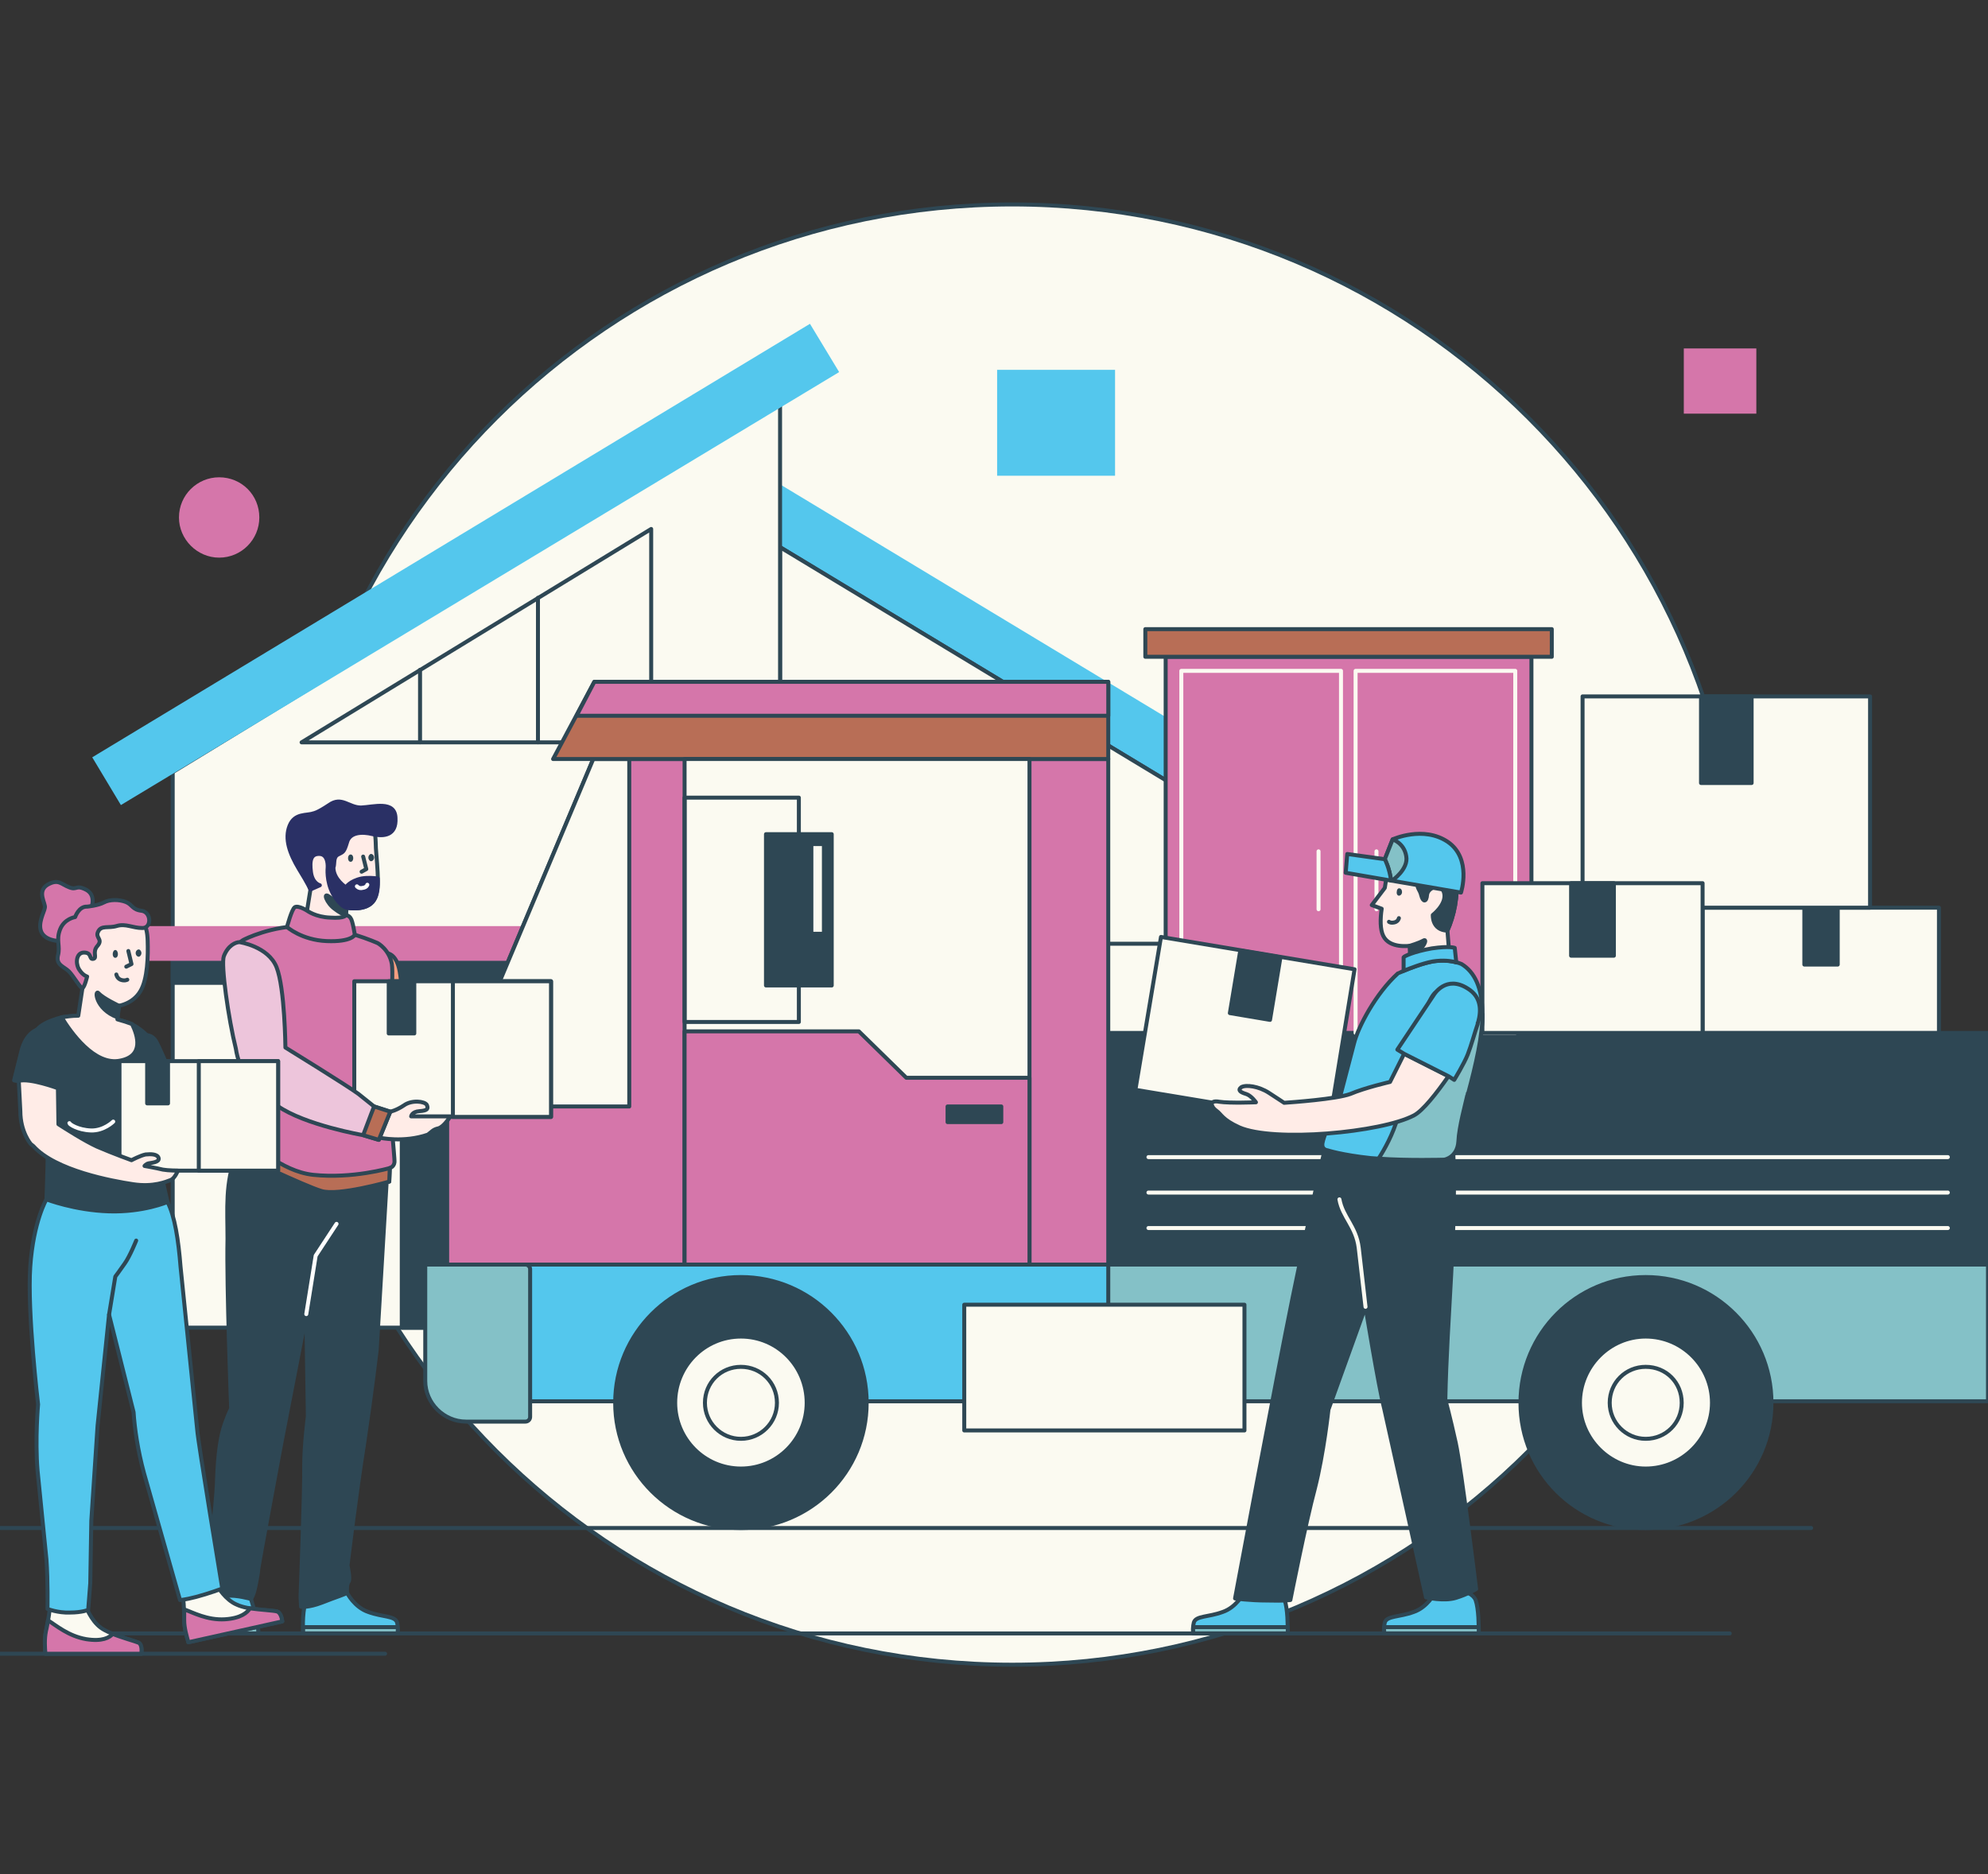
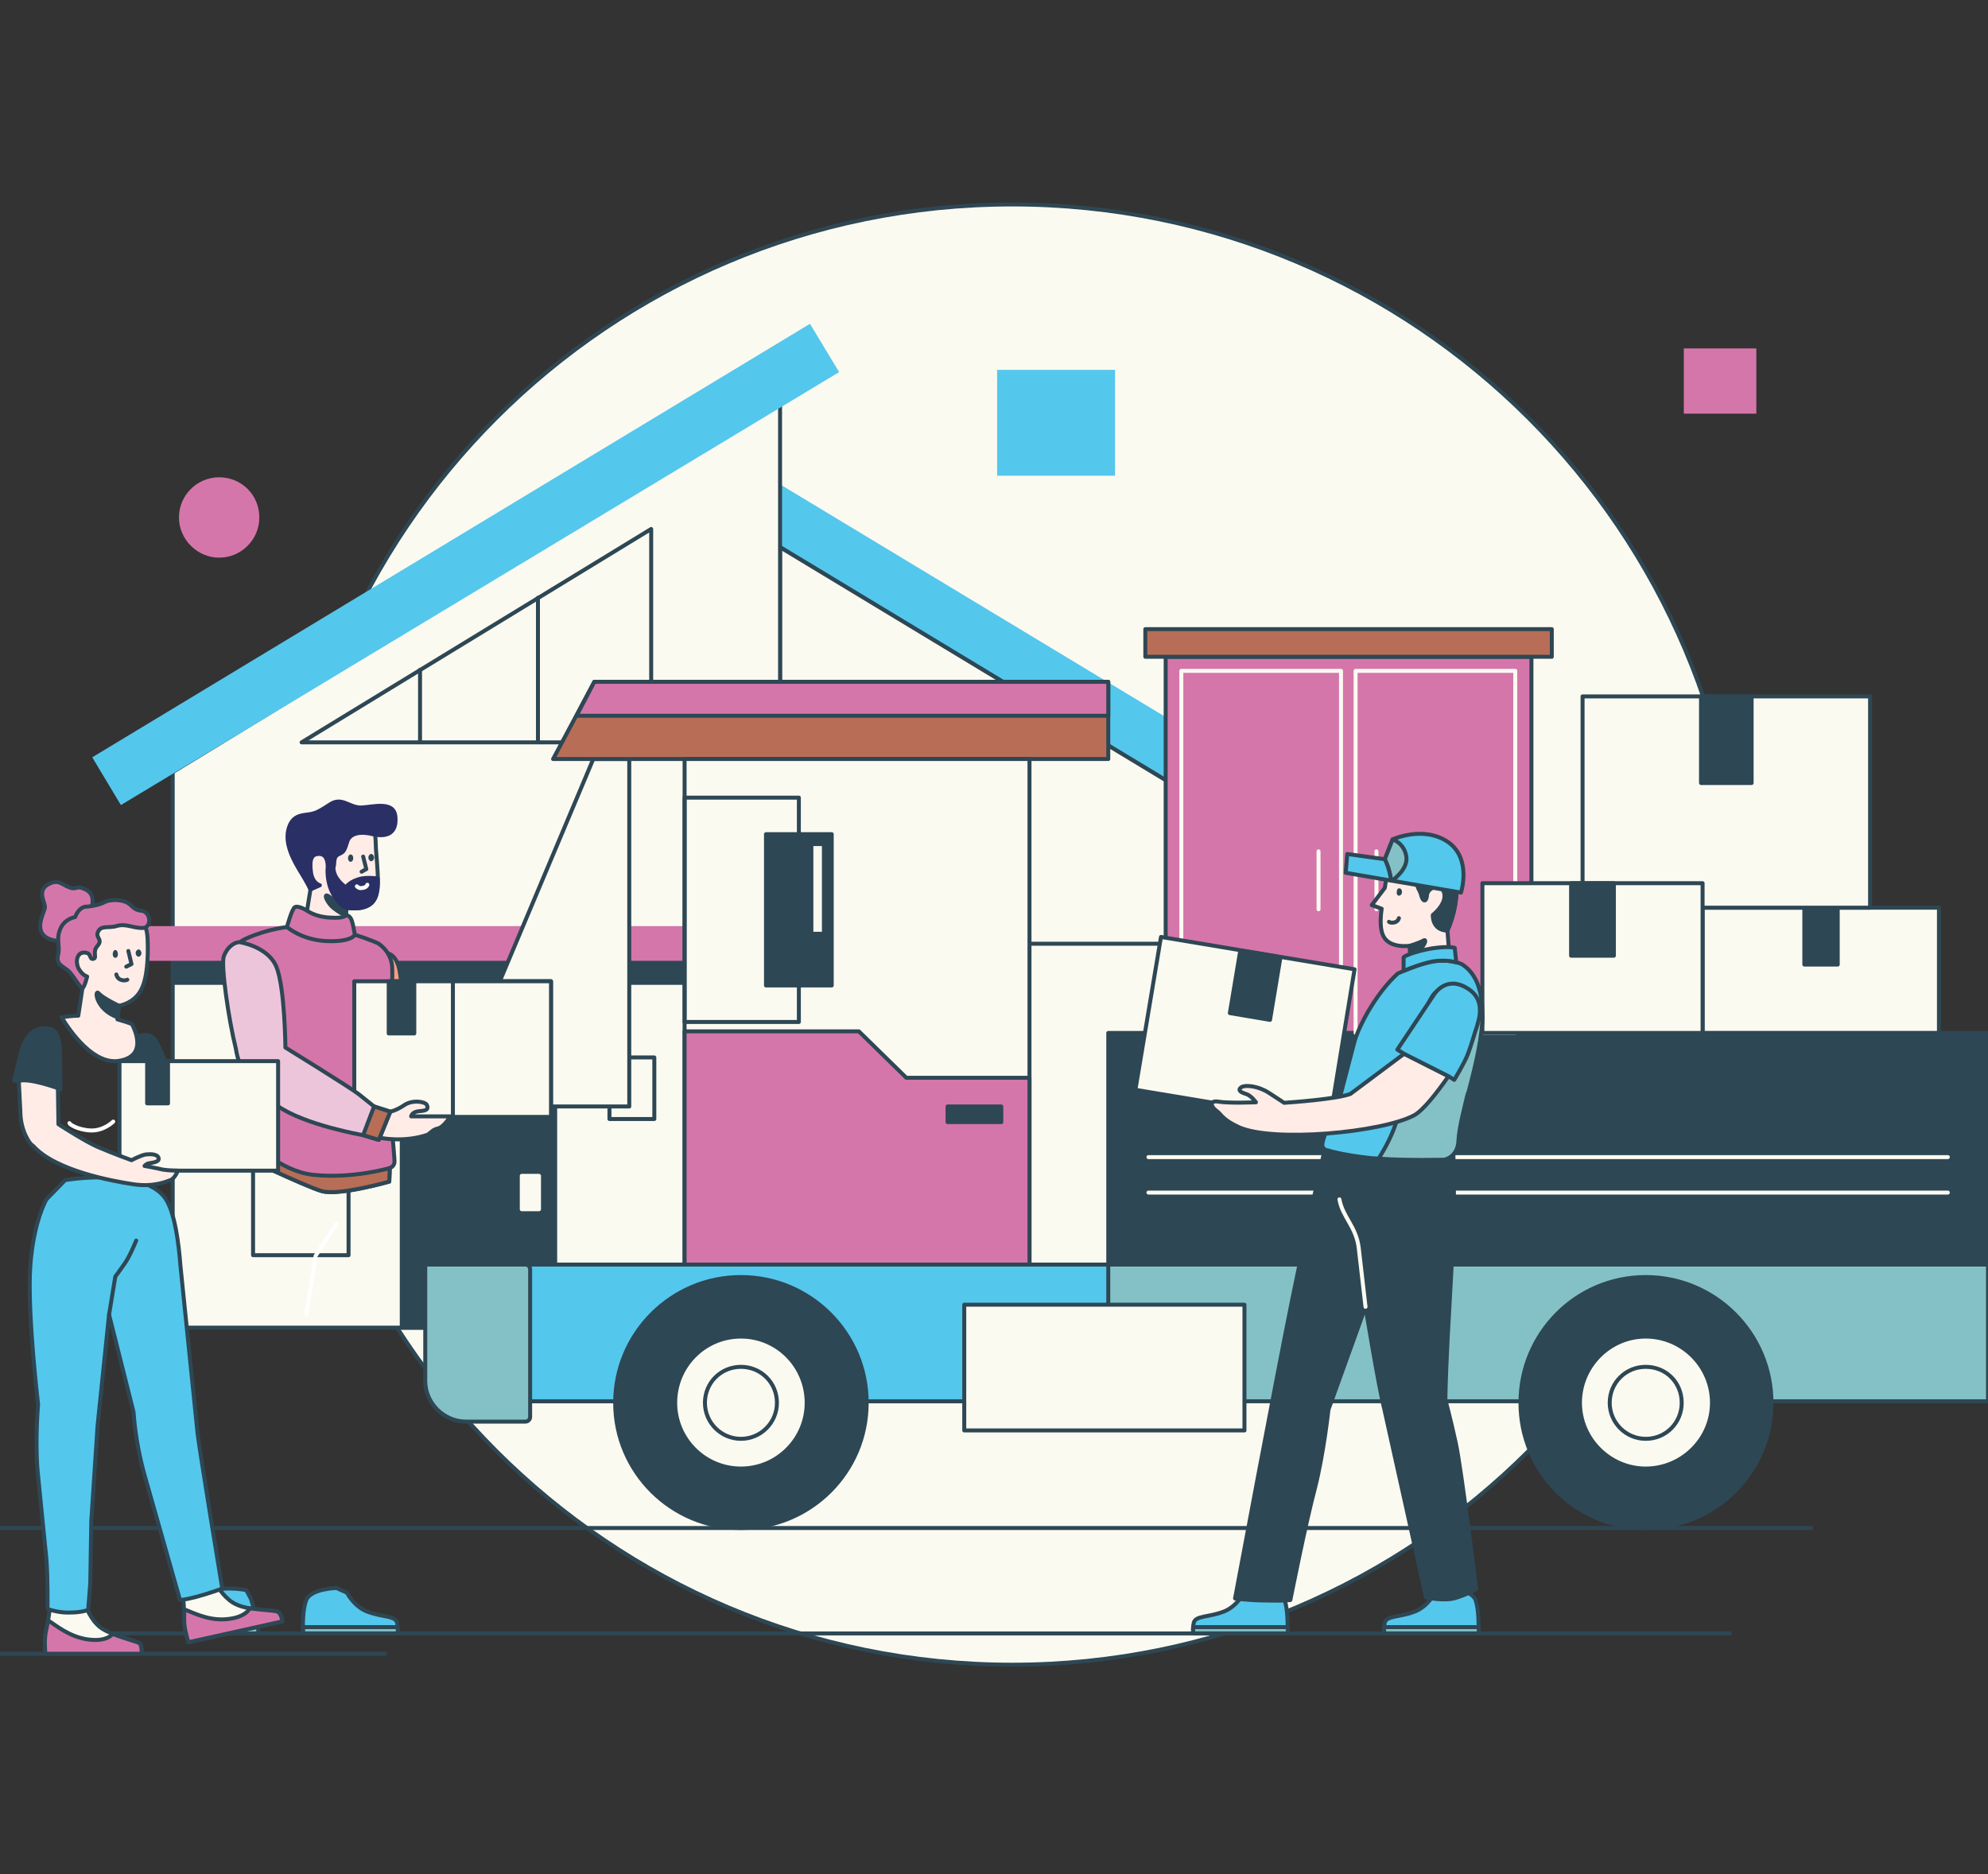
<svg xmlns="http://www.w3.org/2000/svg" width="350" height="330" viewBox="0 0 350 330" fill="none">
  <rect x="0" y="0" width="350" height="330" fill="#333333" stroke="none" />
  <g clip-path="url(#clip0_1603_19474)">
    <path fill-rule="evenodd" clip-rule="evenodd" d="M178.215 36C249.225 36 306.823 93.507 306.823 164.517C306.823 235.528 249.225 293.126 178.215 293.126C107.204 293.126 49.697 235.528 49.697 164.517C49.697 93.507 107.204 36 178.215 36Z" fill="#FBFAF1" stroke="#2E4754" stroke-width="0.7" />
    <path fill-rule="evenodd" clip-rule="evenodd" d="M296.444 61.355H309.213V72.837H296.444V61.355Z" fill="#D576AA" />
    <path fill-rule="evenodd" clip-rule="evenodd" d="M175.55 65.122H196.311V83.77H175.55V65.122Z" fill="#54C7ED" />
    <path d="M257.127 157.993L137.337 85.696V96.353L252.35 165.893L257.127 157.993Z" fill="#54C7ED" stroke="#54C7ED" stroke-width="0.7" />
    <path fill-rule="evenodd" clip-rule="evenodd" d="M137.337 233.782H243.899V160.751L137.337 96.355V233.782Z" fill="#FBFAF1" stroke="#2E4754" stroke-width="0.7" stroke-linecap="round" stroke-linejoin="round" />
    <path fill-rule="evenodd" clip-rule="evenodd" d="M243.899 166.171V160.751L137.337 96.355V166.171H243.899Z" fill="#FBFAF1" stroke="#2E4754" stroke-width="0.7" stroke-linecap="round" stroke-linejoin="round" />
    <path fill-rule="evenodd" clip-rule="evenodd" d="M137.335 70.632L30.406 135.947V233.781H137.335V70.632Z" fill="#FBFAF1" stroke="#2E4754" stroke-width="0.7" stroke-linecap="round" stroke-linejoin="round" />
    <path d="M16.719 133.468L142.48 57.497L147.257 65.397L21.404 141.277L16.719 133.468Z" fill="#54C7ED" stroke="#54C7ED" stroke-width="0.7" />
    <path fill-rule="evenodd" clip-rule="evenodd" d="M70.734 186.198H97.742V233.784H70.734V186.198Z" fill="#2E4754" stroke="#2E4754" stroke-width="0.7" stroke-linecap="round" stroke-linejoin="round" />
    <path fill-rule="evenodd" clip-rule="evenodd" d="M44.554 186.198H61.365V221.015H44.554V186.198Z" fill="#FBFAF1" stroke="#2E4754" stroke-width="0.7" stroke-linecap="round" stroke-linejoin="round" />
    <path fill-rule="evenodd" clip-rule="evenodd" d="M107.297 186.198H115.197V197.038H107.297V186.198Z" fill="#FBFAF1" stroke="#2E4754" stroke-width="0.7" stroke-linecap="round" stroke-linejoin="round" />
    <path fill-rule="evenodd" clip-rule="evenodd" d="M91.863 207.049H94.894V212.928H91.863V207.049Z" fill="#FBFAF1" stroke="#FBFAF1" stroke-width="0.7" stroke-linecap="round" stroke-linejoin="round" />
    <path fill-rule="evenodd" clip-rule="evenodd" d="M114.646 93.143L53.098 130.715H114.646V93.143Z" fill="#FBFAF1" stroke="#2E4754" stroke-width="0.7" stroke-linecap="round" stroke-linejoin="round" />
    <path d="M44.554 203.649H61.365" stroke="#2E4754" stroke-width="0.7" stroke-linecap="round" stroke-linejoin="round" />
    <path d="M94.711 105.264V130.71" stroke="#2E4754" stroke-width="0.7" stroke-linecap="round" stroke-linejoin="round" />
    <path d="M73.951 117.94V130.709" stroke="#2E4754" stroke-width="0.7" stroke-linecap="round" stroke-linejoin="round" />
    <path fill-rule="evenodd" clip-rule="evenodd" d="M143.858 222.85C144.685 221.655 145.971 220.645 148.176 219.267C150.932 217.522 148.911 213.663 148.911 213.663C148.911 213.663 151.575 213.02 152.677 209.621C153.687 206.222 149.737 201.905 149.737 201.905C149.737 201.905 150.84 199.792 149.829 196.577C148.727 193.361 144.593 192.167 144.593 192.167C144.593 192.167 144.96 188.952 143.307 186.288C140.092 181.144 135.774 181.144 132.559 186.288C130.813 188.952 131.273 192.167 131.273 192.167C131.273 192.167 127.139 193.361 126.037 196.577C124.934 199.792 126.037 201.905 126.037 201.905C126.037 201.905 122.178 206.222 123.189 209.621C124.199 213.02 126.955 213.663 126.955 213.663C126.955 213.663 124.842 217.522 127.69 219.267C129.895 220.645 131.181 221.655 132.008 222.85H143.858Z" fill="#2E4754" stroke="#2E4754" stroke-width="0.7" stroke-linecap="round" stroke-linejoin="round" />
    <path fill-rule="evenodd" clip-rule="evenodd" d="M30.406 173.064H137.335V168.838H30.406V173.064Z" fill="#2E4754" stroke="#2E4754" stroke-width="0.7" stroke-linecap="round" stroke-linejoin="round" />
    <path fill-rule="evenodd" clip-rule="evenodd" d="M25.262 163.419H142.388V168.839H25.262V163.419Z" fill="#D576AA" stroke="#D576AA" stroke-width="0.7" stroke-linecap="round" stroke-linejoin="round" />
    <path fill-rule="evenodd" clip-rule="evenodd" d="M128.242 222.849H147.625V233.78H128.242V222.849Z" fill="#FBFAF1" stroke="#2E4754" stroke-width="0.7" stroke-linecap="round" stroke-linejoin="round" />
    <path d="M9.829 287.617H304.527" stroke="#2E4754" stroke-width="0.7" stroke-linecap="round" stroke-linejoin="round" />
    <path fill-rule="evenodd" clip-rule="evenodd" d="M81.299 222.669H350V246.737H81.299V222.669Z" fill="#84C1C7" stroke="#2E4754" stroke-width="0.7" stroke-linecap="round" stroke-linejoin="round" />
    <path fill-rule="evenodd" clip-rule="evenodd" d="M195.118 222.67H350V181.883H195.118V222.67Z" fill="#2E4754" stroke="#2E4754" stroke-width="0.7" stroke-linecap="round" stroke-linejoin="round" />
-     <path fill-rule="evenodd" clip-rule="evenodd" d="M195.117 222.666H145.143H104.448H78.726V194.831L104.448 133.65H195.117V222.666Z" fill="#D576AA" stroke="#2E4754" stroke-width="0.7" stroke-linecap="round" stroke-linejoin="round" />
    <path fill-rule="evenodd" clip-rule="evenodd" d="M78.726 194.831L104.448 133.65H110.786V194.831H78.726Z" fill="#FBFAF1" stroke="#2E4754" stroke-width="0.7" stroke-linecap="round" stroke-linejoin="round" />
    <path fill-rule="evenodd" clip-rule="evenodd" d="M195.119 120.058H104.633L97.376 133.653H195.119V120.058Z" fill="#B86E56" stroke="#2E4754" stroke-width="0.7" stroke-linecap="round" stroke-linejoin="round" />
    <path fill-rule="evenodd" clip-rule="evenodd" d="M195.119 120.058H104.633L101.51 126.029H195.119V120.058Z" fill="#D576AA" stroke="#2E4754" stroke-width="0.7" stroke-linecap="round" stroke-linejoin="round" />
    <path fill-rule="evenodd" clip-rule="evenodd" d="M120.526 133.65H181.248V222.666H120.526V133.65Z" fill="#FBFAF1" stroke="#2E4754" stroke-width="0.7" stroke-linecap="round" stroke-linejoin="round" />
    <path fill-rule="evenodd" clip-rule="evenodd" d="M205.223 115.644H269.619V181.877H205.223V115.644Z" fill="#D576AA" stroke="#2E4754" stroke-width="0.7" stroke-linecap="round" stroke-linejoin="round" />
    <path fill-rule="evenodd" clip-rule="evenodd" d="M201.641 115.649H273.202V110.78H201.641V115.649Z" fill="#B86E56" stroke="#2E4754" stroke-width="0.7" stroke-linecap="round" stroke-linejoin="round" />
    <path fill-rule="evenodd" clip-rule="evenodd" d="M207.979 118.129H236.089V181.882H207.979V118.129Z" fill="#D576AA" stroke="#FBFAF1" stroke-width="0.7" stroke-linecap="round" stroke-linejoin="round" />
    <path fill-rule="evenodd" clip-rule="evenodd" d="M238.661 118.129H266.771V181.882H238.661V118.129Z" fill="#D576AA" stroke="#FBFAF1" stroke-width="0.7" stroke-linecap="round" stroke-linejoin="round" />
    <path d="M232.138 149.907V160.104" stroke="#FBFAF1" stroke-width="0.7" stroke-linecap="round" stroke-linejoin="round" />
    <path d="M242.335 149.907V160.104" stroke="#FBFAF1" stroke-width="0.7" stroke-linecap="round" stroke-linejoin="round" />
    <path fill-rule="evenodd" clip-rule="evenodd" d="M341.364 159.83H299.75V181.877H341.364V159.83Z" fill="#FBFAF1" stroke="#2E4754" stroke-width="0.7" stroke-linecap="round" stroke-linejoin="round" />
    <path fill-rule="evenodd" clip-rule="evenodd" d="M317.665 159.83H323.544V169.843H317.665V159.83Z" fill="#2E4754" stroke="#2E4754" stroke-width="0.7" stroke-linecap="round" stroke-linejoin="round" />
    <path fill-rule="evenodd" clip-rule="evenodd" d="M329.238 122.624H278.622V159.829H329.238V122.624Z" fill="#FBFAF1" stroke="#2E4754" stroke-width="0.7" stroke-linecap="round" stroke-linejoin="round" />
    <path fill-rule="evenodd" clip-rule="evenodd" d="M299.474 122.624H308.385V137.873H299.474V122.624Z" fill="#2E4754" stroke="#2E4754" stroke-width="0.7" stroke-linecap="round" stroke-linejoin="round" />
    <path fill-rule="evenodd" clip-rule="evenodd" d="M81.299 222.669H195.118V246.737H81.299V222.669Z" fill="#54C7ED" stroke="#2E4754" stroke-width="0.7" stroke-linecap="round" stroke-linejoin="round" />
    <path fill-rule="evenodd" clip-rule="evenodd" d="M260.985 155.514H299.752V181.879H260.985V155.514Z" fill="#FBFAF1" stroke="#2E4754" stroke-width="0.7" stroke-linecap="round" stroke-linejoin="round" />
    <path fill-rule="evenodd" clip-rule="evenodd" d="M276.601 155.514H284.134V168.283H276.601V155.514Z" fill="#2E4754" stroke="#2E4754" stroke-width="0.7" stroke-linecap="round" stroke-linejoin="round" />
    <path fill-rule="evenodd" clip-rule="evenodd" d="M130.445 224.866C142.663 224.866 152.584 234.787 152.584 247.005C152.584 259.223 142.663 269.053 130.445 269.053C118.227 269.053 108.306 259.223 108.306 247.005C108.306 234.787 118.227 224.866 130.445 224.866Z" fill="#2E4754" stroke="#2E4754" stroke-width="0.7" stroke-linecap="round" stroke-linejoin="round" />
    <path fill-rule="evenodd" clip-rule="evenodd" d="M130.445 235.346C136.876 235.346 142.02 240.582 142.02 247.012C142.02 253.351 136.876 258.587 130.445 258.587C124.015 258.587 118.871 253.351 118.871 247.012C118.871 240.582 124.015 235.346 130.445 235.346Z" fill="#FBFAF1" stroke="#2E4754" stroke-width="0.7" stroke-linecap="round" stroke-linejoin="round" />
    <path fill-rule="evenodd" clip-rule="evenodd" d="M289.737 224.866C301.955 224.866 311.876 234.787 311.876 247.005C311.876 259.223 301.955 269.053 289.737 269.053C277.519 269.053 267.689 259.223 267.689 247.005C267.689 234.787 277.519 224.866 289.737 224.866Z" fill="#2E4754" stroke="#2E4754" stroke-width="0.7" stroke-linecap="round" stroke-linejoin="round" />
    <path fill-rule="evenodd" clip-rule="evenodd" d="M289.737 235.346C296.167 235.346 301.403 240.582 301.403 247.012C301.403 253.351 296.167 258.587 289.737 258.587C283.398 258.587 278.162 253.351 278.162 247.012C278.162 240.582 283.398 235.346 289.737 235.346Z" fill="#FBFAF1" stroke="#2E4754" stroke-width="0.7" stroke-linecap="round" stroke-linejoin="round" />
    <path fill-rule="evenodd" clip-rule="evenodd" d="M289.738 240.676C293.32 240.676 296.076 243.432 296.076 247.014C296.076 250.505 293.32 253.353 289.738 253.353C286.247 253.353 283.399 250.505 283.399 247.014C283.399 243.432 286.247 240.676 289.738 240.676Z" fill="#FBFAF1" stroke="#2E4754" stroke-width="0.7" stroke-linecap="round" stroke-linejoin="round" />
    <path fill-rule="evenodd" clip-rule="evenodd" d="M130.446 240.676C133.937 240.676 136.785 243.432 136.785 247.014C136.785 250.505 133.937 253.353 130.446 253.353C126.956 253.353 124.108 250.505 124.108 247.014C124.108 243.432 126.956 240.676 130.446 240.676Z" fill="#FBFAF1" stroke="#2E4754" stroke-width="0.7" stroke-linecap="round" stroke-linejoin="round" />
    <path fill-rule="evenodd" clip-rule="evenodd" d="M74.868 222.669H92.506C92.965 222.669 93.333 223.036 93.333 223.496V249.493C93.333 249.952 92.965 250.32 92.506 250.32H82.034C78.175 250.32 74.868 247.105 74.868 243.155V222.669Z" fill="#84C1C7" stroke="#2E4754" stroke-width="0.7" stroke-linecap="round" stroke-linejoin="round" />
    <path fill-rule="evenodd" clip-rule="evenodd" d="M159.568 189.78H181.248V222.667H120.526V189.78V181.604H151.208L159.568 189.78Z" fill="#D576AA" stroke="#2E4754" stroke-width="0.7" stroke-linecap="round" stroke-linejoin="round" />
    <path fill-rule="evenodd" clip-rule="evenodd" d="M120.526 140.45H140.644V179.952H120.526V140.45Z" stroke="#2E4754" stroke-width="0.7" stroke-linecap="round" stroke-linejoin="round" />
    <path fill-rule="evenodd" clip-rule="evenodd" d="M134.856 146.884H146.431V173.524H134.856V146.884Z" fill="#2E4754" stroke="#2E4754" stroke-width="0.7" stroke-linecap="round" stroke-linejoin="round" />
    <path fill-rule="evenodd" clip-rule="evenodd" d="M166.823 197.585V194.829H176.285V197.585H166.823Z" fill="#2E4754" stroke="#2E4754" stroke-width="0.7" stroke-linecap="round" stroke-linejoin="round" />
-     <path d="M202.192 216.236H342.927" stroke="#FBFAF1" stroke-width="0.7" stroke-linecap="round" stroke-linejoin="round" />
    <path d="M202.192 209.991H342.927" stroke="#FBFAF1" stroke-width="0.7" stroke-linecap="round" stroke-linejoin="round" />
    <path d="M202.192 203.747H342.927" stroke="#FBFAF1" stroke-width="0.7" stroke-linecap="round" stroke-linejoin="round" />
    <path fill-rule="evenodd" clip-rule="evenodd" d="M220.84 279.623L219.003 280.45C219.003 280.45 217.717 283.022 215.236 283.849C212.756 284.767 210.551 284.492 210.184 285.686C210 286.421 210 287.064 210.092 287.615H226.719C226.719 286.329 226.719 283.298 226.168 281.736C225.341 279.715 220.84 279.623 220.84 279.623Z" fill="#54C7ED" stroke="#2E4754" stroke-width="0.7" stroke-linecap="round" stroke-linejoin="round" />
    <path fill-rule="evenodd" clip-rule="evenodd" d="M210.093 286.513C210.001 286.88 210.093 287.339 210.093 287.615H226.72C226.72 287.339 226.72 286.972 226.72 286.513H210.093Z" fill="#84C1C7" stroke="#2E4754" stroke-width="0.7" stroke-linecap="round" stroke-linejoin="round" />
    <path fill-rule="evenodd" clip-rule="evenodd" d="M254.462 279.623L252.625 280.45C252.625 280.45 251.339 283.022 248.858 283.849C246.378 284.767 244.173 284.492 243.806 285.686C243.622 286.421 243.622 287.064 243.714 287.615H260.341C260.341 286.329 260.341 283.298 259.79 281.736C258.963 279.715 254.462 279.623 254.462 279.623Z" fill="#54C7ED" stroke="#2E4754" stroke-width="0.7" stroke-linecap="round" stroke-linejoin="round" />
    <path fill-rule="evenodd" clip-rule="evenodd" d="M243.715 286.513C243.623 286.88 243.715 287.339 243.715 287.615H260.342C260.342 287.339 260.342 286.972 260.342 286.513H243.715Z" fill="#84C1C7" stroke="#2E4754" stroke-width="0.7" stroke-linecap="round" stroke-linejoin="round" />
    <path fill-rule="evenodd" clip-rule="evenodd" d="M240.314 197.861L233.24 202.363C233.24 202.363 230.301 215.132 227.545 228.636C224.789 242.14 217.44 281.457 217.44 281.457C217.44 281.457 219.92 281.825 223.135 281.825C226.259 281.916 227.177 281.733 227.177 281.733C227.177 281.733 229.842 268.229 231.495 262.074C233.057 255.919 233.884 248.203 233.884 248.203L240.406 230.105C240.406 230.105 242.702 244.161 243.713 248.111C244.632 252.153 251.062 281.273 251.062 281.273C251.062 281.273 254.185 282.008 256.298 281.365C258.411 280.722 259.881 279.804 259.881 279.804C259.881 279.804 257.309 258.767 256.298 254.082C255.288 249.489 254.461 246.457 254.461 246.457C254.737 231.759 256.482 216.877 255.839 202.271L240.314 197.861Z" fill="#2E4754" stroke="#2E4754" stroke-width="0.7" stroke-linecap="round" stroke-linejoin="round" />
    <path fill-rule="evenodd" clip-rule="evenodd" d="M204.397 164.98L238.478 170.676L234.069 197.592L199.896 191.896L204.397 164.98Z" fill="#FBFAF1" stroke="#2E4754" stroke-width="0.7" stroke-linecap="round" stroke-linejoin="round" />
    <path fill-rule="evenodd" clip-rule="evenodd" d="M218.36 167.366L225.433 168.56L223.596 179.584L216.523 178.39L218.36 167.366Z" fill="#2E4754" stroke="#2E4754" stroke-width="0.7" stroke-linecap="round" stroke-linejoin="round" />
    <path d="M235.814 211.185C236.366 214.308 238.754 215.961 239.213 219.728L240.408 230.108" stroke="#FBFAF1" stroke-width="0.7" stroke-linecap="round" stroke-linejoin="round" />
    <path fill-rule="evenodd" clip-rule="evenodd" d="M249.961 149.725C245.276 149.817 244.357 151.929 244.081 154.685C243.99 155.145 243.898 155.696 243.806 156.339L241.509 159.37L243.255 160.013C242.979 161.851 242.979 163.688 243.53 164.79C244.633 167.087 248.215 166.536 248.215 166.536L248.307 170.578L255.289 169.567L254.829 163.872C257.126 158.727 258.045 149.449 249.961 149.725Z" fill="#FFECE7" stroke="#2E4754" stroke-width="0.7" stroke-linecap="round" stroke-linejoin="round" />
    <path fill-rule="evenodd" clip-rule="evenodd" d="M248.216 166.536L248.308 168.465C250.88 166.996 251.339 165.158 250.604 165.618C249.778 166.077 248.216 166.536 248.216 166.536Z" fill="#2E4754" stroke="#2E4754" stroke-width="0.7" stroke-linecap="round" stroke-linejoin="round" />
    <path fill-rule="evenodd" clip-rule="evenodd" d="M249.959 149.725C246.652 149.817 245.274 150.827 244.54 152.389C245.183 152.481 246.193 152.664 247.295 152.481C249.316 152.205 249.684 154.042 249.592 155.328C249.408 156.523 249.959 156.523 250.235 157.717C250.511 158.819 251.154 158.911 251.246 157.533C251.429 156.155 253.91 155.42 254.277 157.349C254.645 159.279 252.256 161.116 252.256 161.116C252.256 161.116 252.072 163.78 254.828 163.872C257.125 158.727 258.043 149.449 249.959 149.725Z" fill="#2E4754" stroke="#2E4754" stroke-width="0.7" stroke-linecap="round" stroke-linejoin="round" />
    <path fill-rule="evenodd" clip-rule="evenodd" d="M246.378 156.43C246.653 156.43 246.837 156.706 246.837 157.073C246.837 157.44 246.561 157.716 246.286 157.716C246.01 157.716 245.826 157.349 245.918 156.981C245.918 156.614 246.194 156.338 246.378 156.43Z" fill="#2E4754" />
    <path d="M244.54 162.313C244.54 162.313 244.815 162.589 245.55 162.405C246.193 162.221 246.285 161.67 246.285 161.67" stroke="#2E4754" stroke-width="0.7" stroke-linecap="round" stroke-linejoin="round" />
    <path fill-rule="evenodd" clip-rule="evenodd" d="M244.909 155.055L257.218 157.168C257.218 157.168 259.147 151.197 254.922 148.258C250.604 145.318 245.184 147.798 245.184 147.798L243.806 151.289C243.806 151.289 244.633 152.851 244.909 155.055Z" fill="#54C7ED" stroke="#2E4754" stroke-width="0.7" stroke-linecap="round" stroke-linejoin="round" />
    <path fill-rule="evenodd" clip-rule="evenodd" d="M244.909 155.056H245.092C245.092 155.056 248.032 153.035 247.573 150.738C247.205 148.442 245.184 147.799 245.184 147.799L243.806 151.29C243.806 151.29 244.633 152.851 244.909 155.056Z" fill="#84C1C7" stroke="#2E4754" stroke-width="0.7" stroke-linecap="round" stroke-linejoin="round" />
    <path fill-rule="evenodd" clip-rule="evenodd" d="M236.916 153.681L244.908 155.059C244.632 152.854 243.806 151.293 243.806 151.293L237.191 150.374L236.916 153.681Z" fill="#54C7ED" stroke="#2E4754" stroke-width="0.7" stroke-linecap="round" stroke-linejoin="round" />
    <path fill-rule="evenodd" clip-rule="evenodd" d="M258.321 192.898L258.413 192.806V192.715V192.623V192.531H258.505V192.439C259.791 187.57 261.077 182.058 260.985 178.476C260.985 173.974 259.607 171.127 257.311 169.749C257.127 169.657 255.106 168.83 252.258 169.289C249.318 169.841 246.195 171.402 246.103 171.402C242.245 174.893 239.122 180.772 238.387 183.712C237.836 185.733 236.825 189.775 235.815 193.541C235.815 193.541 233.151 199.604 232.875 201.074C232.507 202.452 233.702 202.544 233.702 202.544C233.702 202.544 236.182 203.371 241.326 203.922C246.379 204.381 254.279 204.197 254.279 204.197C254.279 204.197 256.576 203.83 256.759 200.982C256.851 198.502 258.046 194.184 258.321 192.898Z" fill="#54C7ED" stroke="#2E4754" stroke-width="0.7" stroke-linecap="round" stroke-linejoin="round" />
    <path fill-rule="evenodd" clip-rule="evenodd" d="M258.319 192.9L258.411 192.808V192.716V192.624V192.532H258.503V192.44C259.789 187.663 261.075 182.152 260.983 178.569C257.768 175.813 254.094 173.884 252.808 174.711C250.511 176.089 247.388 191.614 246.102 196.666C245.275 199.698 243.713 202.453 242.703 204.015C247.755 204.383 254.277 204.199 254.277 204.199C254.277 204.199 256.574 203.831 256.758 200.984C256.85 198.503 258.044 194.186 258.319 192.9Z" fill="#84C1C7" stroke="#2E4754" stroke-width="0.7" stroke-linecap="round" stroke-linejoin="round" />
    <path fill-rule="evenodd" clip-rule="evenodd" d="M247.113 170.947C247.113 169.936 247.113 168.742 247.113 168.558C247.204 168.375 248.95 167.548 252.073 166.997C255.197 166.537 256.115 166.905 256.115 166.905L256.391 169.477C255.564 169.201 254.094 169.018 252.257 169.293C250.328 169.661 248.307 170.487 247.113 170.947Z" fill="#54C7ED" stroke="#2E4754" stroke-width="0.7" stroke-linecap="round" stroke-linejoin="round" />
-     <path fill-rule="evenodd" clip-rule="evenodd" d="M255.014 189.502C252.901 192.533 250.513 195.565 248.951 196.392C243.255 199.423 224.24 201.169 218.177 198.505C215.145 197.127 215.053 196.208 214.135 195.565C213.216 194.922 212.757 193.636 214.686 194.003C216.523 194.279 221.116 194.095 221.116 194.095C221.116 194.095 220.289 192.901 219.371 192.625C218.452 192.35 217.809 191.982 218.544 191.431C219.371 190.972 221.576 191.247 223.413 192.442C225.066 193.544 225.985 194.095 226.077 194.187C227.363 194.095 235.263 193.544 237.744 192.625C240.316 191.523 244.725 190.512 244.725 190.512L247.206 185.552L255.014 189.502Z" fill="#FFECE7" stroke="#2E4754" stroke-width="0.7" stroke-linecap="round" stroke-linejoin="round" />
+     <path fill-rule="evenodd" clip-rule="evenodd" d="M255.014 189.502C252.901 192.533 250.513 195.565 248.951 196.392C243.255 199.423 224.24 201.169 218.177 198.505C215.145 197.127 215.053 196.208 214.135 195.565C213.216 194.922 212.757 193.636 214.686 194.003C216.523 194.279 221.116 194.095 221.116 194.095C221.116 194.095 220.289 192.901 219.371 192.625C218.452 192.35 217.809 191.982 218.544 191.431C219.371 190.972 221.576 191.247 223.413 192.442C225.066 193.544 225.985 194.095 226.077 194.187C227.363 194.095 235.263 193.544 237.744 192.625L247.206 185.552L255.014 189.502Z" fill="#FFECE7" stroke="#2E4754" stroke-width="0.7" stroke-linecap="round" stroke-linejoin="round" />
    <path fill-rule="evenodd" clip-rule="evenodd" d="M252.441 175.174C252.441 175.174 254.554 171.592 258.413 174.072C260.801 175.542 260.801 177.93 260.25 179.951L260.158 180.135V180.227V180.319C259.791 181.329 258.964 184.269 258.413 185.647C257.77 187.3 256.024 190.148 256.024 190.148L255.014 189.505L247.205 185.555L246.011 184.82L252.441 175.174Z" fill="#54C7ED" stroke="#2E4754" stroke-width="0.7" stroke-linecap="round" stroke-linejoin="round" />
    <path fill-rule="evenodd" clip-rule="evenodd" d="M169.763 229.739H219.094V251.878H169.763V229.739Z" fill="#FBFAF1" stroke="#2E4754" stroke-width="0.7" stroke-linecap="round" stroke-linejoin="round" />
    <path fill-rule="evenodd" clip-rule="evenodd" d="M142.848 148.624H145.053V164.425H142.848V148.624Z" fill="#FBFAF1" stroke="#2E4754" stroke-width="0.7" stroke-linecap="round" stroke-linejoin="round" />
    <path d="M0.092 269.054H318.858" stroke="#2E4754" stroke-width="0.7" stroke-linecap="round" stroke-linejoin="round" />
    <path fill-rule="evenodd" clip-rule="evenodd" d="M59.251 279.621L61.089 280.448C61.089 280.448 62.375 283.02 64.855 283.847C67.335 284.765 69.54 284.49 69.907 285.684C70.091 286.419 69.999 287.062 69.999 287.613H53.372C53.28 286.327 53.28 283.296 53.923 281.734C54.75 279.713 59.251 279.621 59.251 279.621Z" fill="#54C7ED" stroke="#2E4754" stroke-width="0.7" stroke-linecap="round" stroke-linejoin="round" />
    <path fill-rule="evenodd" clip-rule="evenodd" d="M43.359 279.988L44.186 281.55C44.186 281.55 44.645 283.02 45.105 284.765C45.38 285.776 45.472 286.878 45.472 287.613H35.826C35.826 286.602 35.734 282.377 36.837 280.815C38.123 278.978 43.359 279.988 43.359 279.988Z" fill="#54C7ED" stroke="#2E4754" stroke-width="0.7" stroke-linecap="round" stroke-linejoin="round" />
    <path fill-rule="evenodd" clip-rule="evenodd" d="M67.519 167.914C67.519 167.914 63.569 169.843 63.661 174.344C63.753 178.846 64.396 187.573 64.396 187.573C64.396 187.573 64.304 188.675 64.304 190.237H71.47C71.47 187.756 71.47 185.919 71.47 185.46C71.47 184.082 70.918 174.069 70.367 171.037C69.816 167.914 68.163 167.638 67.519 167.914Z" fill="#F79E80" stroke="#2E4754" stroke-width="0.7" stroke-linecap="round" stroke-linejoin="round" />
-     <path fill-rule="evenodd" clip-rule="evenodd" d="M66.05 205.672L68.071 208.152L66.326 237.64C66.326 237.64 65.499 244.806 64.121 254.084C62.651 263.27 61.181 275.672 61.181 275.672C61.181 275.672 61.732 278.06 61.365 278.52C60.997 278.979 61.089 280.173 61.089 280.449C61.089 280.632 58.976 281.275 56.68 282.194C54.291 283.113 53.005 282.929 53.005 282.929L52.913 281.184C52.913 281.184 53.648 261.617 53.556 258.034C53.556 254.359 54.2 249.399 54.2 249.399L53.924 231.394L49.514 254.176C49.514 254.176 45.472 275.856 45.472 276.315C45.472 276.774 45.013 279.346 44.738 280.265C44.462 281.184 44.186 281.551 44.186 281.551C44.186 281.551 41.614 280.816 39.961 281C38.307 281.275 35.919 282.378 35.919 282.378C35.919 282.378 36.562 280.724 36.562 280.081C36.562 279.438 36.47 278.244 36.47 278.244C36.47 278.244 38.123 265.016 38.215 260.331C38.399 255.646 38.858 252.798 39.593 250.685C40.328 248.664 40.696 248.021 40.696 248.021C40.696 248.021 39.869 226.433 40.053 218.165C40.053 212.745 39.593 208.428 41.614 203.1L66.05 205.672Z" fill="#2E4754" stroke="#2E4754" stroke-width="0.7" stroke-linecap="round" stroke-linejoin="round" />
    <path fill-rule="evenodd" clip-rule="evenodd" d="M54.658 145.592C54.658 145.592 55.852 142.377 60.629 142.836C65.314 143.387 66.049 145.5 66.141 148.256C66.141 150.92 67.151 156.34 65.865 158.453C64.579 160.566 60.996 159.831 60.996 159.831L60.629 163.873L53.739 162.311L54.658 156.615C54.658 156.615 52.086 149.45 54.658 145.592Z" fill="#FFECE7" stroke="#2E4754" stroke-width="0.7" stroke-linecap="round" stroke-linejoin="round" />
    <path fill-rule="evenodd" clip-rule="evenodd" d="M60.998 159.829L60.906 161.207C60.446 161.023 59.712 160.655 58.885 160.012C57.507 159.002 56.772 156.981 57.966 157.899C59.252 158.818 60.998 159.829 60.998 159.829Z" fill="#2E4754" stroke="#2E4754" stroke-width="0.7" stroke-linecap="round" stroke-linejoin="round" />
    <path fill-rule="evenodd" clip-rule="evenodd" d="M55.209 143.203C55.209 143.203 55.76 143.203 57.965 141.733C60.169 140.171 61.364 142.192 63.568 142.192C65.773 142.1 69.54 140.906 69.631 144.029C69.815 147.153 67.519 147.336 65.589 146.877C63.752 146.418 61.547 146.51 61.088 148.347C60.537 150.184 60.353 150.001 59.526 150.46C58.608 150.919 58.975 152.113 58.7 152.756C58.7 154.869 60.904 156.247 60.904 156.247C60.904 156.247 61.547 155.145 63.66 154.686C64.763 154.502 65.773 154.594 66.508 154.686C66.6 156.247 66.416 157.625 65.865 158.452C64.579 160.565 60.996 159.83 60.996 159.83C60.996 159.83 59.894 159.646 58.608 157.35C57.414 155.145 57.689 152.756 57.689 152.756C57.689 152.756 57.873 150.46 56.311 150.368C54.749 150.276 54.474 151.47 54.749 153.583C55.025 155.604 56.311 155.88 56.311 155.88L54.658 156.615C54.658 156.615 54.29 155.696 52.637 153.032C50.983 150.276 50.065 147.704 50.983 145.407C51.902 143.111 54.015 143.662 55.209 143.203Z" fill="#2A3065" stroke="#2A3065" stroke-width="0.7" stroke-linecap="round" stroke-linejoin="round" />
    <path fill-rule="evenodd" clip-rule="evenodd" d="M61.733 150.462C61.457 150.462 61.273 150.738 61.273 151.105C61.273 151.472 61.457 151.748 61.733 151.748C62.008 151.748 62.192 151.472 62.192 151.105C62.192 150.738 62.008 150.462 61.733 150.462Z" fill="#2E4754" />
    <path d="M64.671 155.791C64.671 155.791 64.58 156.25 63.845 156.342C63.202 156.526 62.834 156.067 62.834 156.067" stroke="white" stroke-width="0.7" stroke-linecap="round" stroke-linejoin="round" />
    <path fill-rule="evenodd" clip-rule="evenodd" d="M66.51 166.075C66.51 166.075 59.987 163.135 53.833 163.044C47.77 162.952 42.993 165.432 42.993 165.432C42.993 165.432 40.604 166.259 41.339 171.036C41.982 175.904 43.452 188.49 43.452 188.49C43.452 188.49 41.523 199.33 41.339 200.799C41.064 202.177 41.615 203.096 41.615 203.096C41.615 203.096 53.741 208.883 56.589 209.71C59.528 210.629 68.531 208.057 68.531 208.057L68.623 205.668C68.623 205.668 69.358 205.484 69.449 204.658C69.541 203.923 68.347 193.267 68.347 188.306C68.347 183.437 69.358 172.322 68.99 169.75C68.531 167.177 66.51 166.075 66.51 166.075Z" fill="#D576AA" stroke="#2E4754" stroke-width="0.7" stroke-linecap="round" stroke-linejoin="round" />
    <path fill-rule="evenodd" clip-rule="evenodd" d="M41.431 200.068C41.339 200.344 41.339 200.62 41.339 200.803C41.063 202.181 41.614 203.1 41.614 203.1C41.614 203.1 53.74 208.887 56.588 209.714C59.528 210.633 68.53 208.06 68.53 208.06L68.622 205.672C68.622 205.672 62.1 207.601 55.118 206.866C49.331 206.223 45.013 201.354 41.431 200.068Z" fill="#B86E56" stroke="#2E4754" stroke-width="0.7" stroke-linecap="round" stroke-linejoin="round" />
    <path fill-rule="evenodd" clip-rule="evenodd" d="M62.467 164.607C62.467 164.607 62.099 162.127 61.732 161.668C61.456 161.208 60.905 161.117 60.905 161.117C60.905 161.117 60.813 161.76 58.149 161.576C55.577 161.484 54.107 160.382 54.107 160.382C54.107 160.382 52.546 159.371 51.903 159.739C51.351 160.106 50.525 163.229 50.525 163.229C50.525 163.229 53.097 165.526 57.506 165.71C61.916 165.894 62.467 164.607 62.467 164.607Z" fill="#D576AA" stroke="#2E4754" stroke-width="0.7" stroke-linecap="round" stroke-linejoin="round" />
    <path d="M59.251 215.5L55.577 221.104L53.923 231.392" stroke="white" stroke-width="0.7" stroke-linecap="round" stroke-linejoin="round" />
    <path d="M63.938 150.83L64.489 153.035L63.662 153.494" stroke="#2E4754" stroke-width="0.7" stroke-linecap="round" stroke-linejoin="round" />
    <path fill-rule="evenodd" clip-rule="evenodd" d="M65.314 150.363C65.131 150.363 64.855 150.639 64.855 151.006C64.855 151.374 65.131 151.649 65.314 151.649C65.59 151.649 65.865 151.374 65.865 151.006C65.865 150.639 65.59 150.363 65.314 150.363Z" fill="#2E4754" />
    <path fill-rule="evenodd" clip-rule="evenodd" d="M69.998 286.512C70.09 286.879 69.998 287.338 69.998 287.614H53.371C53.371 287.338 53.371 286.971 53.371 286.512H69.998Z" fill="#84C1C7" stroke="#2E4754" stroke-width="0.7" stroke-linecap="round" stroke-linejoin="round" />
    <path fill-rule="evenodd" clip-rule="evenodd" d="M45.38 286.512C45.472 286.879 45.472 287.247 45.472 287.614H35.827C35.827 287.338 35.827 286.971 35.827 286.512H45.38Z" fill="#84C1C7" stroke="#2E4754" stroke-width="0.7" stroke-linecap="round" stroke-linejoin="round" />
    <path fill-rule="evenodd" clip-rule="evenodd" d="M62.374 172.784H97.007V196.669H62.374V172.784Z" fill="#FBFAF1" stroke="#2E4754" stroke-width="0.7" stroke-linecap="round" stroke-linejoin="round" />
    <path fill-rule="evenodd" clip-rule="evenodd" d="M79.737 172.784H97.008V196.669H79.737V172.784Z" fill="#FBFAF1" stroke="#2E4754" stroke-width="0.7" stroke-linecap="round" stroke-linejoin="round" />
    <path fill-rule="evenodd" clip-rule="evenodd" d="M72.939 172.784H68.437V181.971H72.939V172.784Z" fill="#2E4754" stroke="#2E4754" stroke-width="0.7" stroke-linecap="round" stroke-linejoin="round" />
    <path fill-rule="evenodd" clip-rule="evenodd" d="M67.06 196.574L68.714 195.747C68.714 195.747 69.724 195.563 71.102 194.644C72.48 193.634 74.777 193.91 75.144 194.553C75.42 195.196 75.328 195.563 73.858 195.655C72.48 195.747 72.388 196.574 72.388 196.574H79.278C79.278 196.574 78.176 198.411 77.165 198.686C76.247 198.87 75.971 199.33 75.328 199.789C71.102 201.259 66.877 200.34 66.877 200.34C62.375 198.87 67.06 196.574 67.06 196.574Z" fill="#FFECE7" stroke="#2E4754" stroke-width="0.7" stroke-linecap="round" stroke-linejoin="round" />
    <path fill-rule="evenodd" clip-rule="evenodd" d="M42.164 165.894C42.164 165.894 47.216 166.628 48.686 170.303C50.156 173.978 50.248 184.45 50.248 184.45C50.248 184.45 61.272 191.248 63.109 192.626C64.946 194.096 65.865 194.831 65.865 194.831L68.712 195.749L66.692 200.71L63.935 199.883C63.935 199.883 53.739 198.138 48.87 194.739C44.001 191.34 42.072 188.308 41.521 184.634C40.235 179.489 38.857 169.844 39.408 168.374C40.143 166.445 41.521 165.894 42.164 165.894Z" fill="#EDC5DB" stroke="#2E4754" stroke-width="0.7" stroke-linecap="round" stroke-linejoin="round" />
    <path fill-rule="evenodd" clip-rule="evenodd" d="M65.865 194.828L68.712 195.747L66.692 200.707L63.935 199.881C65.13 196.665 65.865 194.828 65.865 194.828Z" fill="#B86E56" stroke="#2E4754" stroke-width="0.7" stroke-linecap="round" stroke-linejoin="round" />
    <path d="M0 291.196H67.795" stroke="#2E4754" stroke-width="0.7" stroke-linecap="round" stroke-linejoin="round" />
    <path fill-rule="evenodd" clip-rule="evenodd" d="M9.645 282.009L8.726 283.479C8.726 283.479 8.635 284.765 8.083 287.245C7.808 288.623 7.9 290.093 7.992 291.195H24.894C24.986 290.368 24.894 289.542 24.435 289.266C23.517 288.807 19.474 287.888 17.729 286.602C15.984 285.316 15.065 282.744 15.065 282.744L9.645 282.009Z" fill="#FBFAF1" stroke="#2E4754" stroke-width="0.7" stroke-linecap="round" stroke-linejoin="round" />
    <path fill-rule="evenodd" clip-rule="evenodd" d="M8.451 285.319C8.359 285.871 8.267 286.514 8.083 287.248C7.808 288.626 7.9 290.096 7.992 291.199H24.894C24.986 290.372 24.894 289.545 24.435 289.269C23.792 288.994 21.679 288.443 19.842 287.708C19.291 288.351 18.005 289.086 15.157 288.626C12.034 288.075 9.921 286.238 8.451 285.319Z" fill="#D576AA" stroke="#2E4754" stroke-width="0.7" stroke-linecap="round" stroke-linejoin="round" />
    <path fill-rule="evenodd" clip-rule="evenodd" d="M32.796 279.803L32.245 281.457C32.245 281.457 32.429 282.743 32.429 285.315C32.429 286.693 32.888 288.163 33.164 289.173L49.699 285.499C49.607 284.764 49.332 283.937 48.781 283.753C47.77 283.569 43.636 283.478 41.707 282.559C39.686 281.732 38.308 279.344 38.308 279.344L32.796 279.803Z" fill="#FBFAF1" stroke="#2E4754" stroke-width="0.7" stroke-linecap="round" stroke-linejoin="round" />
    <path fill-rule="evenodd" clip-rule="evenodd" d="M32.429 283.386C32.429 283.937 32.429 284.58 32.429 285.315C32.429 286.693 32.888 288.163 33.164 289.173L49.699 285.499C49.607 284.764 49.332 283.937 48.781 283.753C48.138 283.57 45.933 283.478 44.004 283.202C43.544 283.937 42.442 284.948 39.594 285.131C36.471 285.315 33.991 283.937 32.429 283.386Z" fill="#D576AA" stroke="#2E4754" stroke-width="0.7" stroke-linecap="round" stroke-linejoin="round" />
    <path fill-rule="evenodd" clip-rule="evenodd" d="M23.242 182.797C23.242 182.797 21.312 183.715 22.047 187.849C22.323 189.687 22.69 192.351 23.058 194.739L29.672 194.464L32.06 194.096C32.06 194.096 28.662 185.461 27.467 183.348C26.273 181.235 23.242 182.797 23.242 182.797Z" fill="#2E4754" stroke="#2E4754" stroke-width="0.7" stroke-linecap="round" stroke-linejoin="round" />
    <path fill-rule="evenodd" clip-rule="evenodd" d="M11.482 207.787L8.175 211.186C8.175 211.186 5.879 215.044 5.328 223.036C4.776 231.028 6.706 247.288 6.706 247.288C6.706 247.288 6.154 253.351 6.614 258.955C7.165 264.65 7.808 270.805 8.175 274.571C8.451 278.338 8.359 283.298 8.359 283.298C8.359 283.298 10.196 284.033 12.309 283.942C14.422 283.942 15.524 283.482 15.524 283.482L15.892 278.797L16.076 267.774L17.178 251.054L19.199 231.487L23.517 248.666C23.7 251.514 24.251 255.372 25.354 259.414C27.558 267.13 31.692 281.737 31.692 281.737C31.692 281.737 32.427 281.737 34.54 281.186C36.653 280.634 39.133 279.716 39.133 279.716C39.133 279.716 34.816 253.627 34.724 251.789C34.54 249.952 31.876 223.863 31.784 223.036C31.417 218.351 30.774 214.125 29.488 211.645C26.272 205.306 11.482 207.787 11.482 207.787Z" fill="#54C7ED" stroke="#2E4754" stroke-width="0.7" stroke-linecap="round" stroke-linejoin="round" />
    <path d="M23.977 218.443C23.977 218.443 22.874 221.199 21.956 222.485C21.129 223.68 20.302 224.782 20.302 224.782L19.2 231.488" stroke="#2E4754" stroke-width="0.7" stroke-linecap="round" stroke-linejoin="round" />
-     <path fill-rule="evenodd" clip-rule="evenodd" d="M23.333 180.413C23.333 180.413 26.732 182.159 27.099 184.547C27.467 186.844 28.661 189.691 29.671 191.988C30.774 194.193 30.498 195.938 29.488 196.949C28.477 197.867 27.834 198.418 27.834 198.418C27.834 198.418 27.558 203.287 28.018 205.216C28.477 207.145 29.488 211.647 29.488 211.647C29.488 211.647 25.262 213.484 19.199 213.3C13.136 213.117 8.175 211.187 8.175 211.187C8.175 211.187 8.635 200.623 8.267 197.684C7.9 194.744 5.879 188.13 5.603 184.639C5.327 181.148 7.624 180.138 10.196 179.311C12.86 178.484 19.842 178.76 23.333 180.413Z" fill="#2E4754" stroke="#2E4754" stroke-width="0.7" stroke-linecap="round" stroke-linejoin="round" />
    <path fill-rule="evenodd" clip-rule="evenodd" d="M10.84 179.123C11.575 179.031 12.585 178.848 13.78 178.848L14.515 173.979C14.515 173.979 11.943 166.813 14.515 162.863C14.515 162.863 15.801 159.648 20.486 160.199C25.171 160.75 25.906 162.863 25.998 165.619C26.089 168.283 25.998 172.417 24.712 174.53C23.425 176.735 20.945 177.102 20.945 177.102L20.669 179.491C21.68 179.766 22.507 180.042 23.242 180.317C24.252 182.338 25.355 185.921 21.221 186.748C16.628 187.758 12.402 181.695 10.84 179.123Z" fill="#FFECE7" stroke="#2E4754" stroke-width="0.7" stroke-linecap="round" stroke-linejoin="round" />
    <path fill-rule="evenodd" clip-rule="evenodd" d="M20.946 177.104L20.67 179.125C16.72 177.656 16.628 174.073 17.363 174.9C18.19 175.818 20.946 177.104 20.946 177.104Z" fill="#2E4754" stroke="#2E4754" stroke-width="0.7" stroke-linecap="round" stroke-linejoin="round" />
    <path fill-rule="evenodd" clip-rule="evenodd" d="M20.303 167.276C20.027 167.276 19.843 167.644 19.843 168.011C19.843 168.379 20.027 168.654 20.303 168.654C20.578 168.654 20.762 168.379 20.762 168.011C20.762 167.644 20.578 167.276 20.303 167.276Z" fill="#2E4754" />
    <path fill-rule="evenodd" clip-rule="evenodd" d="M24.437 167.178C24.161 167.178 23.886 167.453 23.886 167.821C23.886 168.188 24.161 168.464 24.437 168.464C24.62 168.464 24.896 168.188 24.896 167.821C24.896 167.453 24.62 167.178 24.437 167.178Z" fill="#2E4754" />
    <path d="M22.597 167.456L23.149 169.753L22.23 170.212" stroke="#2E4754" stroke-width="0.7" stroke-linecap="round" stroke-linejoin="round" />
    <path d="M22.414 172.51C22.414 172.51 21.955 172.786 21.22 172.51C20.577 172.235 20.485 171.592 20.485 171.592" stroke="#2E4754" stroke-width="0.7" stroke-linecap="round" stroke-linejoin="round" />
    <path fill-rule="evenodd" clip-rule="evenodd" d="M15.891 160.386C15.891 160.386 17.177 157.813 15.248 156.711C13.319 155.701 13.595 156.803 12.217 156.252C10.747 155.701 10.287 154.69 8.358 155.792C6.429 156.987 8.083 159.1 7.899 159.834C7.807 160.569 6.521 162.682 7.348 164.244C8.267 165.897 11.114 165.714 11.114 165.714C11.114 165.714 13.962 160.937 15.891 160.386Z" fill="#D576AA" stroke="#2E4754" stroke-width="0.7" stroke-linecap="round" stroke-linejoin="round" />
    <path fill-rule="evenodd" clip-rule="evenodd" d="M15.341 159.644C15.341 159.644 17.27 159.46 18.28 158.909C19.291 158.358 20.944 158.358 22.139 158.817C23.333 159.277 23.241 160.195 24.986 160.379C26.64 160.654 26.732 163.41 25.078 163.41C23.333 163.41 22.139 162.584 20.577 163.043C19.107 163.502 17.821 162.859 17.27 164.053C16.719 165.156 18.188 165.339 17.178 166.534C16.167 167.636 17.178 168.647 16.443 168.83C15.616 169.014 16.259 167.728 14.79 167.728C13.412 167.728 13.228 169.657 13.963 170.759C14.606 171.77 15.341 171.954 15.341 171.954C15.341 171.954 14.881 173.883 14.514 173.975C14.238 174.158 12.952 171.862 12.126 171.035C11.299 170.208 9.829 169.933 10.196 168.279C10.656 166.534 9.829 165.615 10.564 163.686C11.299 161.757 13.228 161.481 13.228 161.481C13.228 161.481 13.871 159.552 15.341 159.644Z" fill="#D576AA" stroke="#2E4754" stroke-width="0.7" stroke-linecap="round" stroke-linejoin="round" />
    <path d="M19.934 197.494C19.934 197.494 18.28 199.148 15.984 199.056C13.687 198.964 12.217 197.953 12.217 197.77" stroke="white" stroke-width="0.7" stroke-linecap="round" stroke-linejoin="round" />
    <path fill-rule="evenodd" clip-rule="evenodd" d="M21.037 186.844H48.963V206.135H21.037V186.844Z" fill="#FBFAF1" stroke="#2E4754" stroke-width="0.7" stroke-linecap="round" stroke-linejoin="round" />
-     <path fill-rule="evenodd" clip-rule="evenodd" d="M34.999 186.844H48.962V206.135H34.999V186.844Z" fill="#FBFAF1" stroke="#2E4754" stroke-width="0.7" stroke-linecap="round" stroke-linejoin="round" />
    <path fill-rule="evenodd" clip-rule="evenodd" d="M29.581 186.844H25.906V194.285H29.581V186.844Z" fill="#2E4754" stroke="#2E4754" stroke-width="0.7" stroke-linecap="round" stroke-linejoin="round" />
    <path fill-rule="evenodd" clip-rule="evenodd" d="M3.307 190.331C2.756 190.331 2.481 190.239 2.481 190.239L3.767 185.095C4.502 182.063 6.523 180.502 9.003 181.237C10.197 181.696 10.565 183.441 10.565 185.462V185.554L10.657 191.801C10.657 191.801 10.473 191.709 10.197 191.617C10.197 191.617 5.237 189.78 3.307 190.331Z" fill="#2E4754" stroke="#2E4754" stroke-width="0.7" stroke-linecap="round" stroke-linejoin="round" />
    <path fill-rule="evenodd" clip-rule="evenodd" d="M10.196 191.616L10.288 197.954C11.574 198.781 14.881 200.894 17.086 201.905C19.842 203.099 23.149 204.293 23.149 204.293C23.149 204.293 24.71 203.466 25.629 203.282C26.548 203.191 27.742 203.191 27.926 203.926C28.109 204.66 26.64 204.752 26.18 204.844C25.721 204.936 25.445 205.303 25.445 205.303C25.445 205.303 27.558 205.671 28.66 205.947C29.671 206.13 31.325 206.13 31.325 206.13C31.325 206.13 30.773 207.508 30.038 207.784C29.303 208.059 27.007 209.07 23.424 208.519C19.75 207.968 9.737 206.13 5.878 201.813L5.419 201.445C5.419 201.445 3.582 199.332 3.582 195.658C3.49 193.821 3.398 192.075 3.306 190.33C5.235 189.779 10.196 191.616 10.196 191.616Z" fill="#FFECE7" stroke="#2E4754" stroke-width="0.7" stroke-linecap="round" stroke-linejoin="round" />
    <path fill-rule="evenodd" clip-rule="evenodd" d="M38.583 84.044C42.533 84.044 45.656 87.167 45.656 91.117C45.656 94.976 42.533 98.191 38.583 98.191C34.724 98.191 31.509 94.976 31.509 91.117C31.509 87.167 34.724 84.044 38.583 84.044Z" fill="#D576AA" />
  </g>
  <defs>
    <clipPath id="clip0_1603_19474">
      <rect width="350" height="330" fill="white" />
    </clipPath>
  </defs>
</svg>